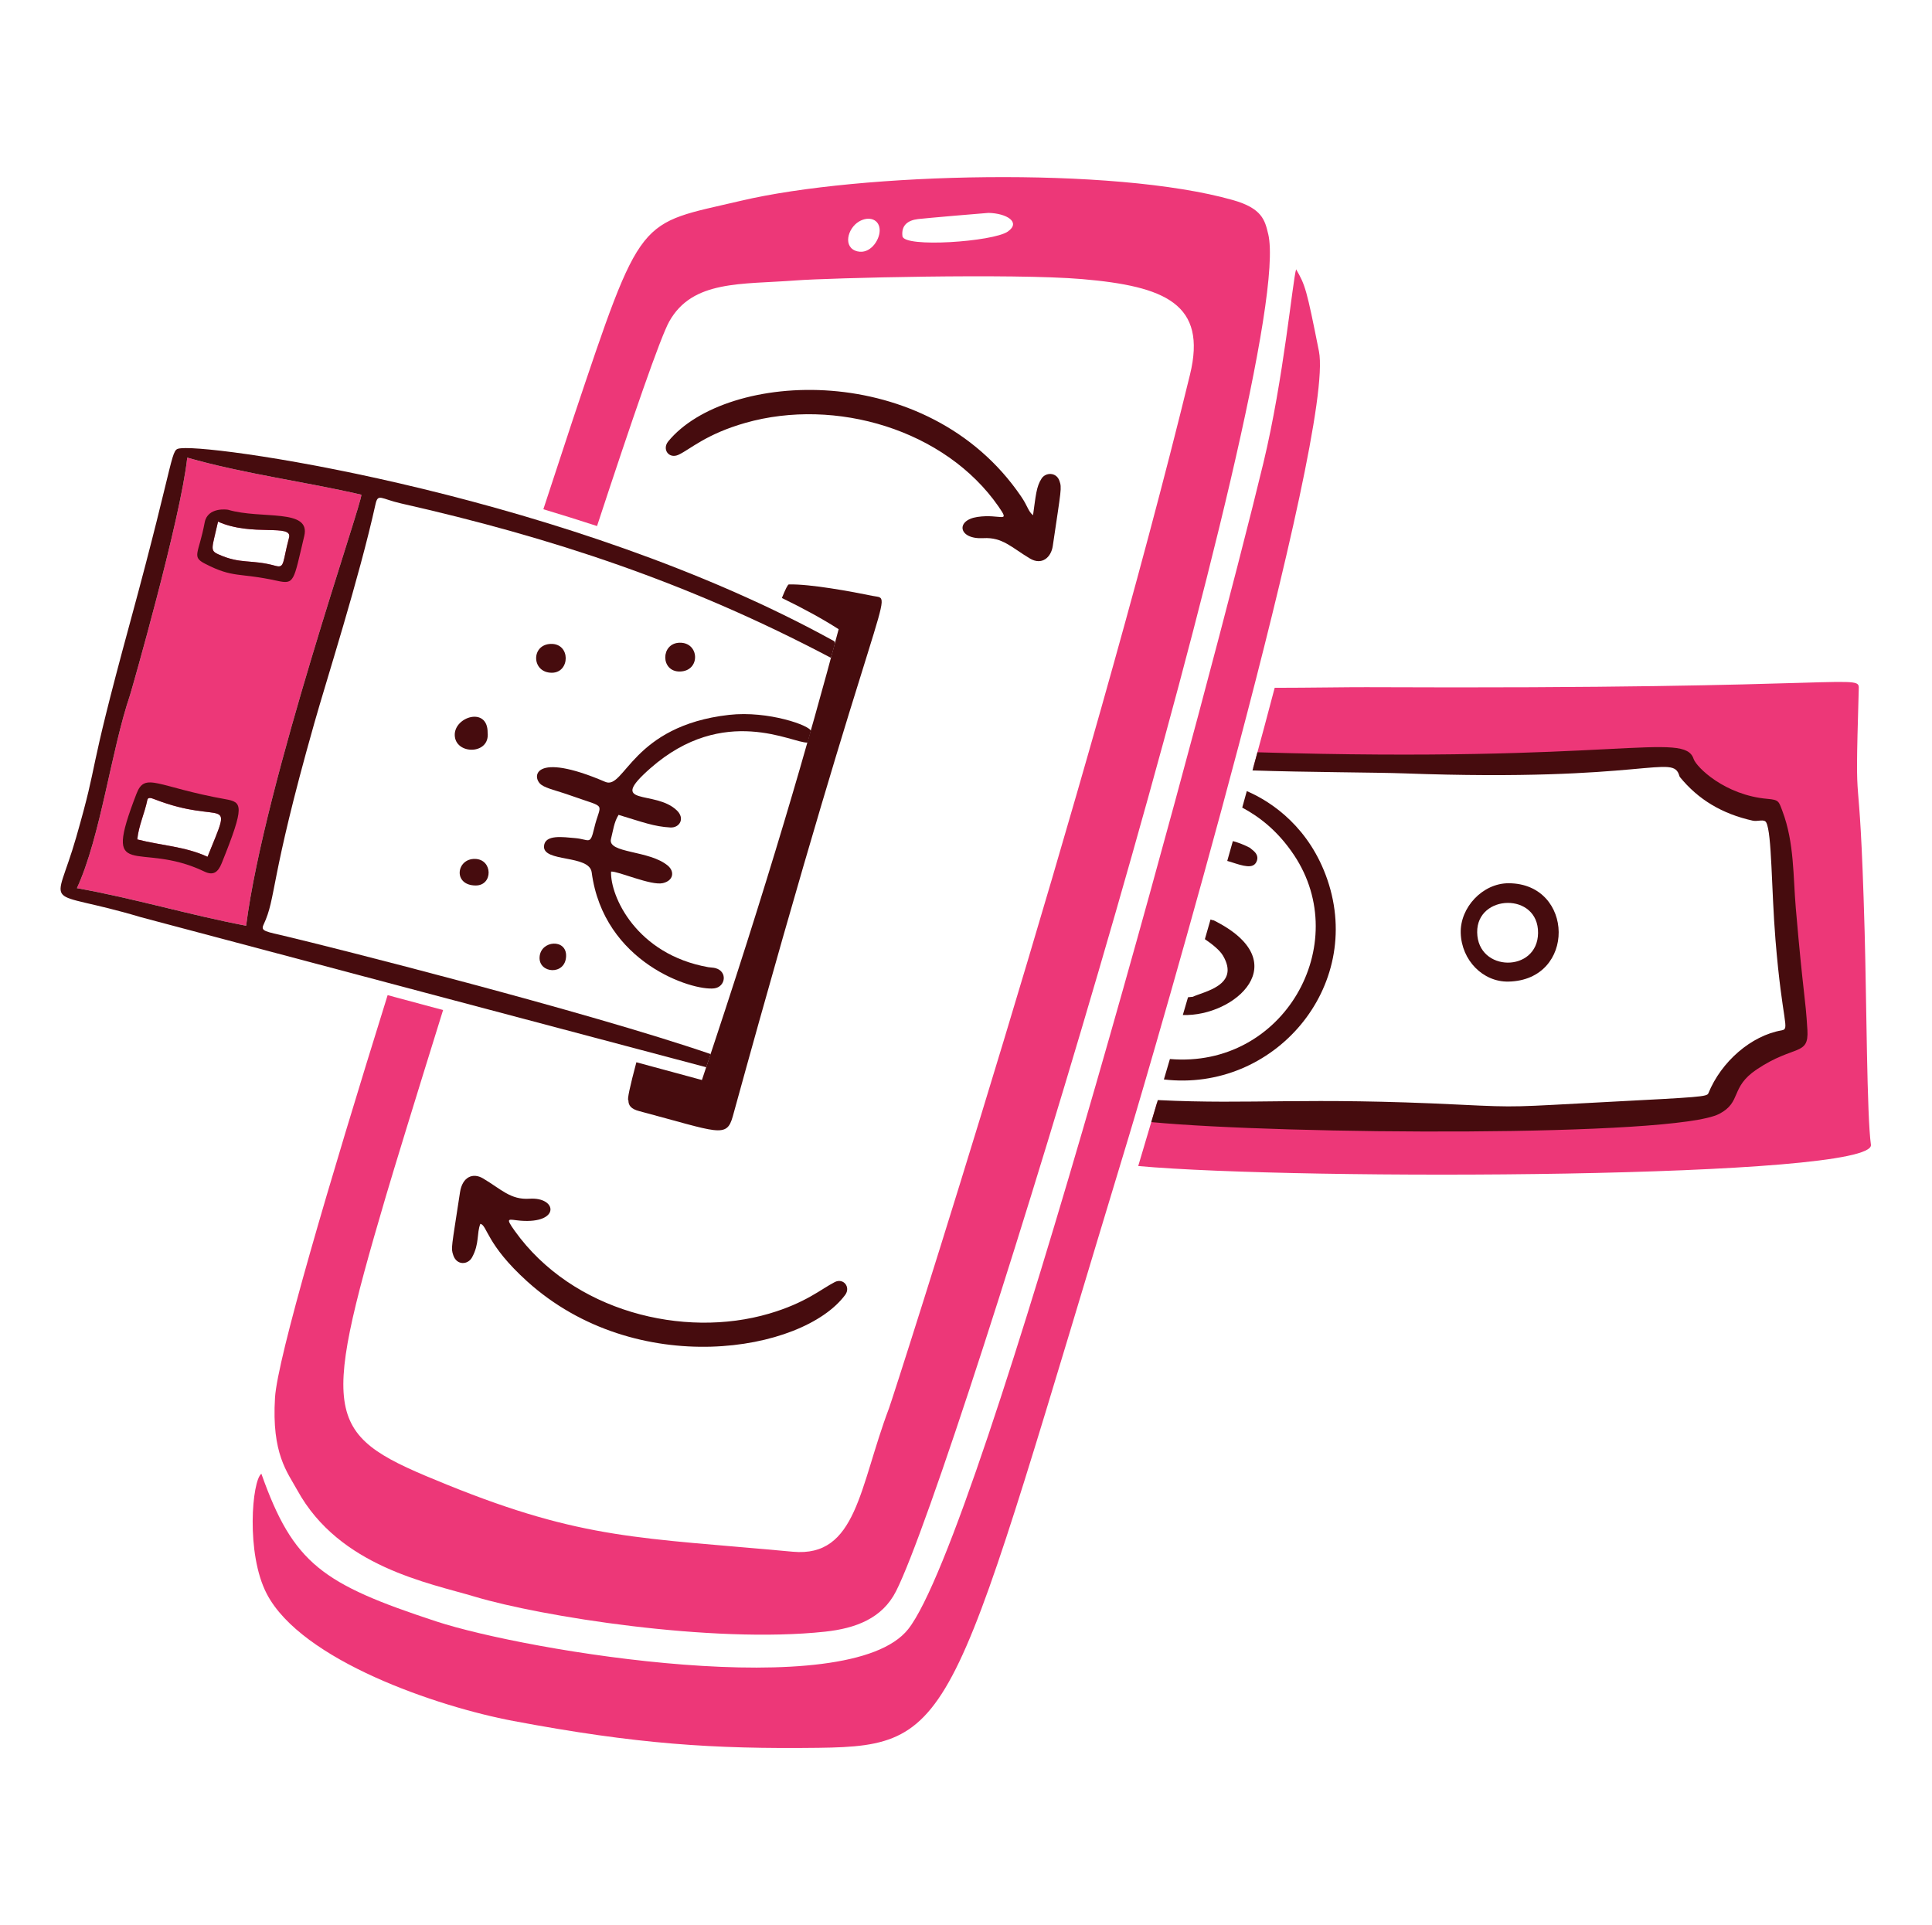
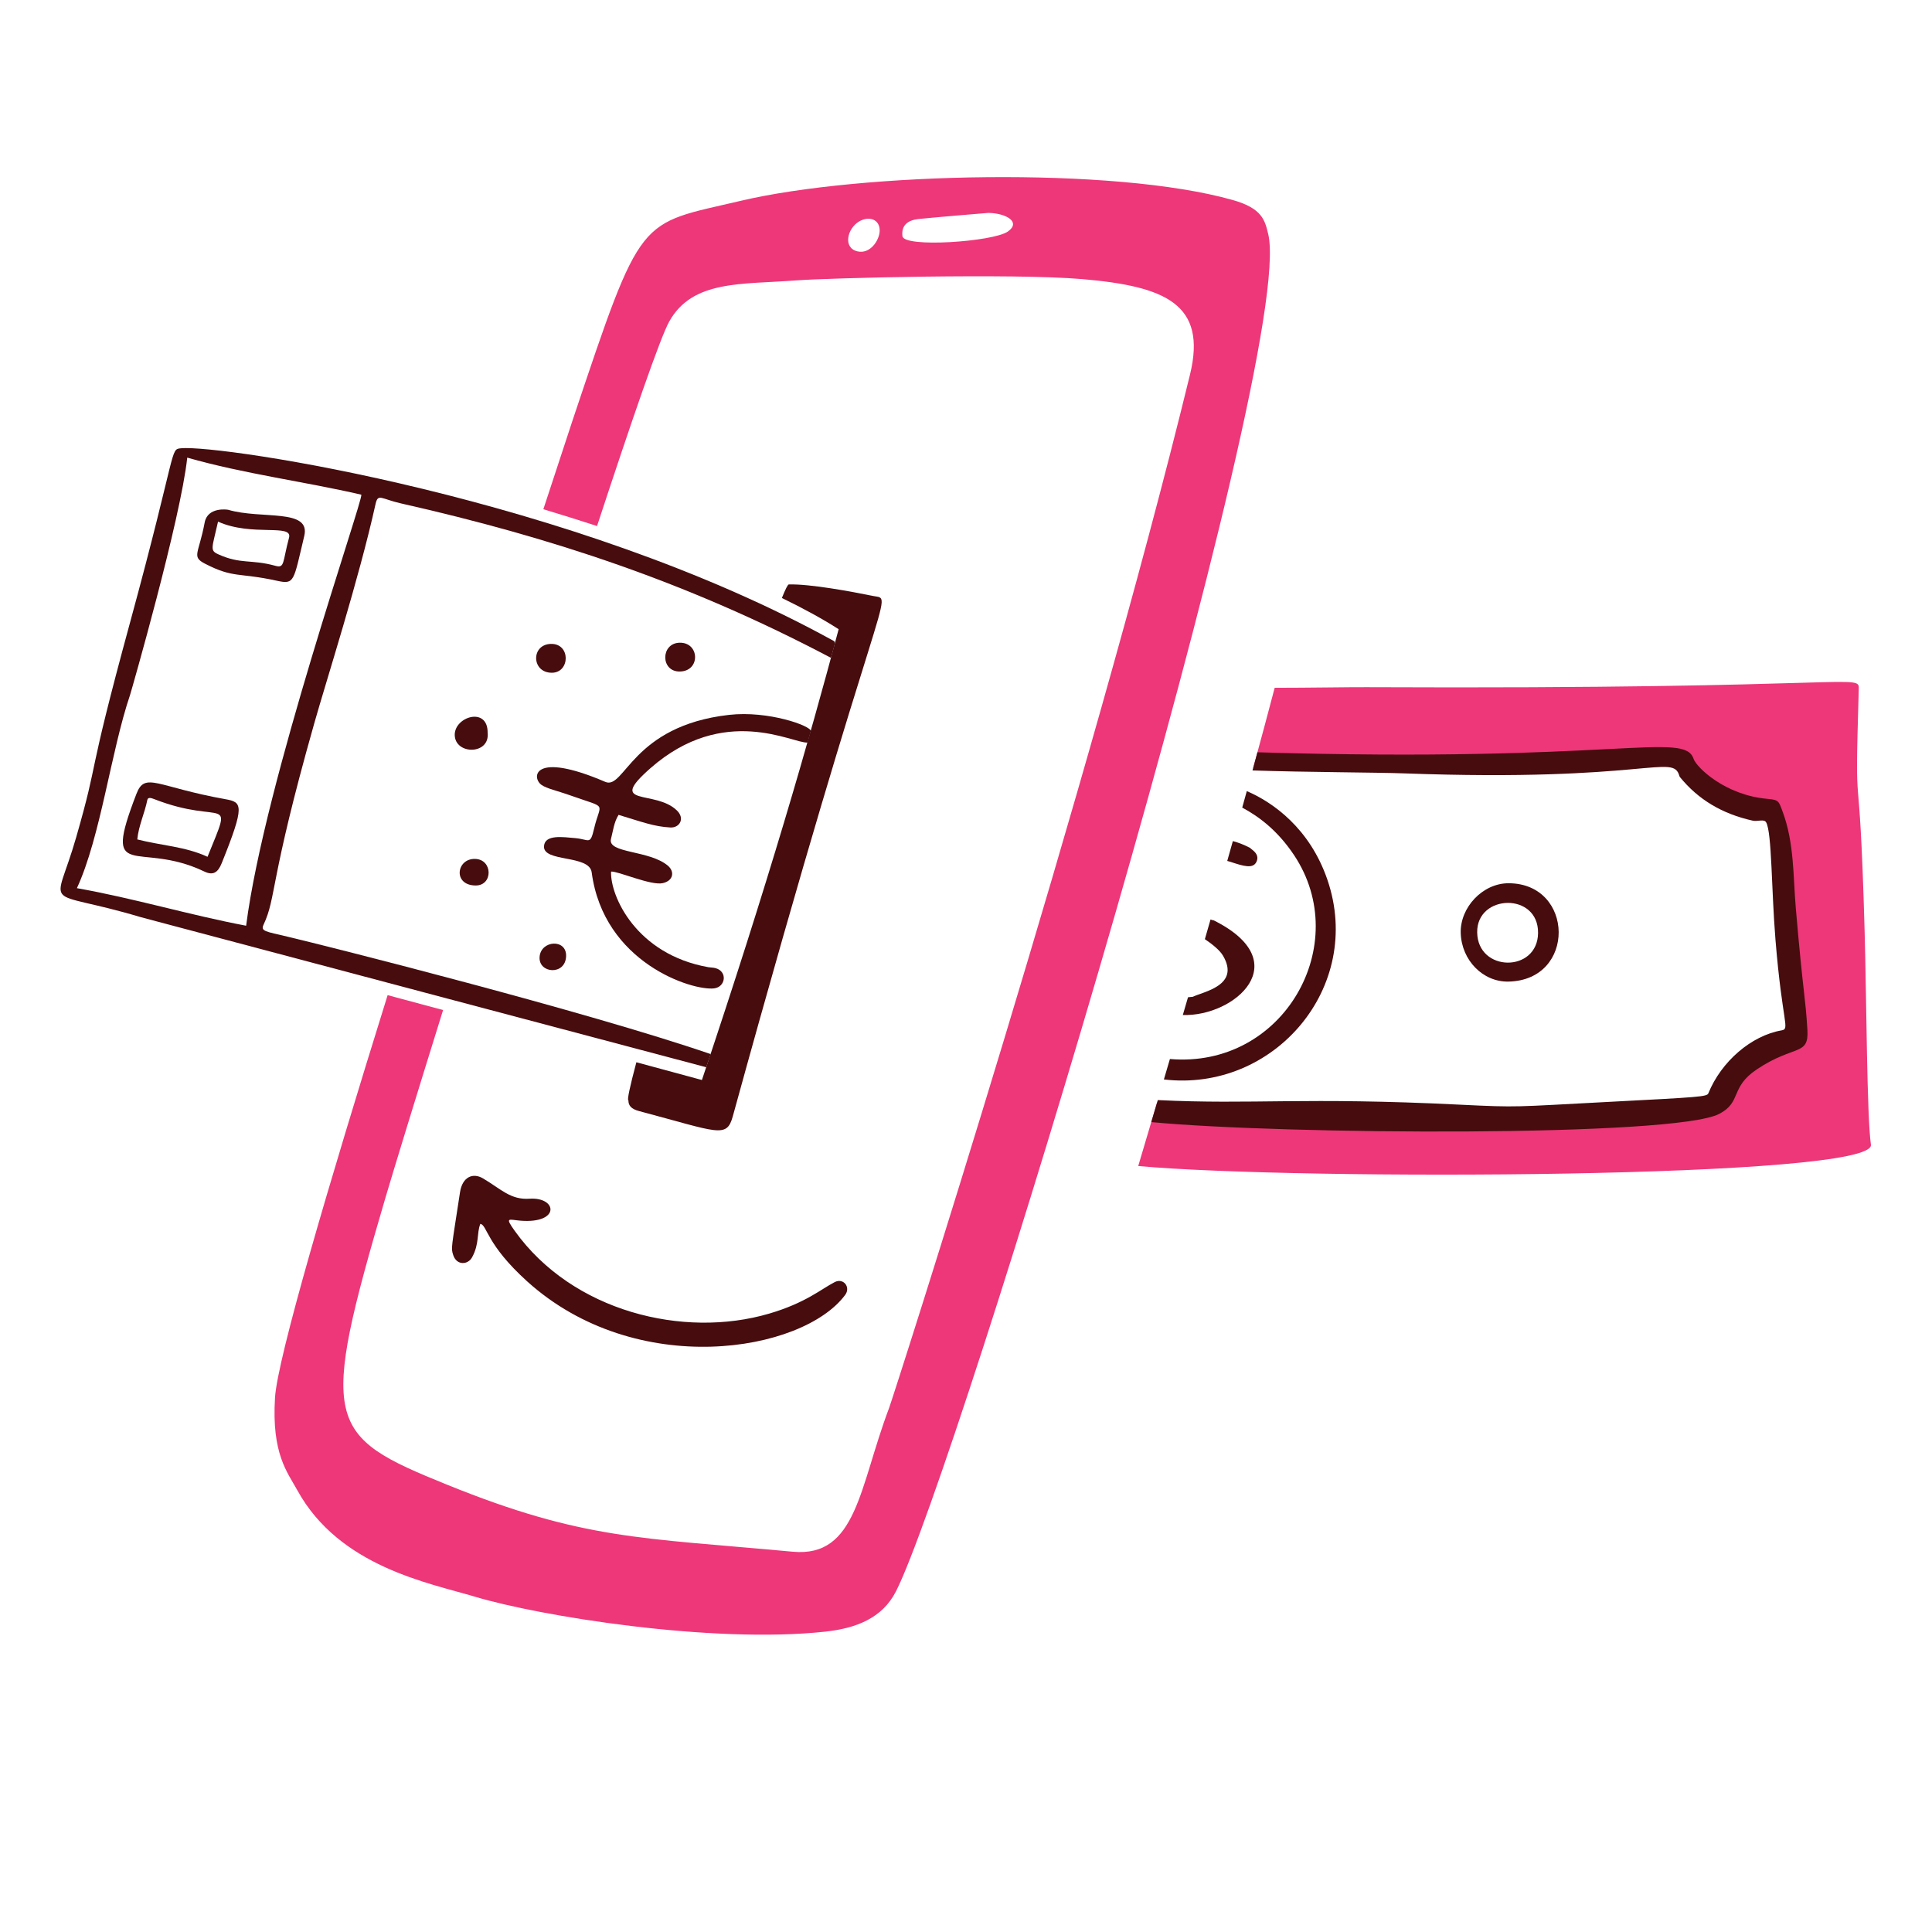
<svg xmlns="http://www.w3.org/2000/svg" width="270" height="269" viewBox="0 0 270 269" fill="none">
  <path d="M174.242 110.561L173.603 112.865C175.769 114.03 178.455 115.923 180.839 119.496C189.163 131.974 179.4 149.358 163.497 148.003L162.655 150.859C177.999 152.672 190.666 138.002 185.502 122.935C183.04 115.75 177.869 112.111 174.242 110.561Z" fill="#460C0E" />
  <path d="M210.794 137.182C207.243 137.247 204.255 134.202 204.139 130.402C204.031 126.826 207.203 123.425 210.842 123.438C220.032 123.467 220.298 137.011 210.794 137.182ZM214.947 130.398C215.015 124.66 206.373 124.936 206.438 130.292C206.505 135.899 214.882 135.956 214.947 130.398Z" fill="#460C0E" />
  <path d="M169.551 128.588C169.532 128.639 169.37 128.581 169.175 128.499L168.383 131.252C169.402 131.942 170.465 132.79 170.914 133.556C173.364 137.728 168.184 138.582 166.694 139.307C166.461 139.337 166.239 139.357 166.027 139.371L165.302 141.851C172.529 142.106 181.327 134.418 169.549 128.589L169.551 128.588Z" fill="#460C0E" />
  <path d="M174.752 118.526C173.917 118.081 173.093 117.759 172.293 117.547L171.51 120.32C171.663 120.358 171.816 120.401 171.969 120.451C173.803 121.059 175.114 121.453 175.591 120.445C176.154 119.259 174.696 118.634 174.752 118.526Z" fill="#460C0E" />
  <path d="M261.464 159.98C260.893 155.964 260.854 139.808 260.585 130.175C259.822 102.618 259.153 117.128 259.76 96.451C259.833 93.952 260.969 96.359 190.941 96.036C188.468 96.025 182.899 96.122 178.139 96.124C177.221 99.627 176.218 103.361 175.127 107.346C182.665 107.597 192.312 107.601 196.232 107.747C231.061 109.031 234.01 104.65 235.03 108.38C237.634 111.577 241.012 113.471 245.017 114.363C245.732 114.523 246.695 113.986 247.126 114.781C247.99 116.36 247.871 124.084 248.462 131.306C249.445 143.337 250.683 144.047 249.036 144.332C245.275 144.983 240.966 148.222 239.069 152.894C238.722 153.753 239.085 153.567 214.321 154.882C206.196 155.314 200.888 153.884 175.684 154.277C169.074 154.381 164.666 154.239 161.702 154.089L159.068 162.958C181.458 164.998 262.136 164.72 261.464 159.98Z" fill="#ED3778" />
  <path d="M252.587 143.951C252.294 139.033 252.041 139.42 250.967 126.928C250.582 122.452 250.765 117.787 249.101 113.368C248.581 111.986 248.612 111.783 247.019 111.646C241.013 111.13 237.062 107.189 236.686 106.063C235.381 102.137 225.851 106.653 175.731 105.134L175.038 107.673C182.616 107.929 192.354 107.942 196.217 108.083C230.232 109.335 233.813 105.202 234.703 108.469C234.715 108.515 234.737 108.557 234.767 108.593C237.332 111.742 240.661 113.738 244.944 114.691C245.661 114.847 246.54 114.411 246.83 114.941C247.628 116.399 247.552 124.313 248.125 131.331C249.083 143.066 250.192 143.787 248.978 143.999C244.758 144.73 240.554 148.338 238.744 152.798C238.553 153.272 237.57 153.33 224.678 154.001C211.529 154.686 212.321 154.791 204.02 154.382C182.037 153.294 175.128 154.398 161.804 153.742L160.892 156.82C179.356 158.574 234.027 158.929 240.265 155.67C243.459 154.003 241.737 151.976 245.531 149.44C250.744 145.96 252.805 147.621 252.588 143.951H252.587Z" fill="#460C0E" />
-   <path d="M181.134 37.639C182.404 39.831 182.597 40.394 184.326 49.104C186.579 60.45 161.039 148.004 157.679 159.075C132.874 240.804 133.946 244.022 114.387 244.266C99.623 244.45 88.958 243.754 71.751 240.516C61.086 238.508 42.144 232.058 37.286 222.756C34.329 217.097 35.231 206.879 36.528 205.963C40.987 218.559 45.068 221.368 60.927 226.588C73.665 230.781 118.589 238.175 126.913 227.692C137.264 214.657 169.923 92.27 176.564 64.687C179.393 52.933 180.654 39.159 181.134 37.639Z" fill="#ED3778" />
  <path d="M177.231 32.704C176.772 30.767 176.382 29.113 172.283 27.955C155.566 23.227 120.199 24.138 103.573 28.054C89.076 31.469 89.798 29.566 80.069 58.593L75.935 71.168C78.451 71.925 80.96 72.71 83.438 73.517C88.366 58.507 92.285 47.145 93.532 44.922C96.795 39.106 103.596 39.776 111.272 39.187C115.655 38.851 141.629 38.184 151.219 39.005C162.857 40.002 168.712 42.48 166.304 52.354C152.322 109.684 124.895 195.072 124.243 196.799C120.077 207.817 119.753 217.695 110.788 216.86C89.543 214.883 81.556 215.216 62.527 207.514C45.484 200.615 44.534 199.08 53.915 167.225C54.994 163.562 58.004 153.743 61.922 141.159L54.172 139.076C45.907 165.607 38.776 189.796 38.433 195.331C37.947 203.177 40.161 205.739 41.553 208.272C47.443 218.988 59.991 221.232 66.367 223.146C75.439 225.87 99.467 229.742 115.298 228.034C119.543 227.577 123.285 226.206 125.225 222.377C133.624 205.803 181.221 49.538 177.235 32.704H177.231ZM119.827 35.129C117.743 34.619 118.431 31.913 120.047 30.959C121.465 30.123 122.966 30.666 122.936 32.239C122.909 33.628 121.565 35.554 119.827 35.129ZM140.846 32.36C138.811 33.787 126.317 34.653 126.118 33.005C125.94 31.527 126.82 30.791 128.304 30.614C129.249 30.501 137.936 29.749 138.135 29.753C140.635 29.803 142.733 31.036 140.846 32.36Z" fill="#ED3778" />
  <path d="M121.986 83.285C119.04 82.68 113.243 81.599 110.238 81.677C110.095 81.681 109.759 82.356 109.269 83.571C112.262 85.022 114.938 86.483 117.202 87.935C113.076 103.466 107.34 123.41 98.094 150.937L88.934 148.456C88.048 151.783 87.609 153.779 87.822 153.779C87.817 154.484 88.185 154.985 89.334 155.286C100.399 158.217 101.544 159.153 102.412 156.005C123.362 79.873 125.162 83.942 121.986 83.285Z" fill="#460C0E" />
-   <path d="M144.368 72.012C144.747 69.335 144.816 67.997 145.575 66.859C146.148 65.999 147.631 65.96 148.059 67.206C148.407 68.219 148.31 68.276 147.127 76.308C146.894 77.895 145.606 79.05 143.932 78.052C141.369 76.525 140.108 75.054 137.429 75.209C133.929 75.411 133.5 72.707 136.589 72.246C139.822 71.763 141.264 73.263 139.536 70.775C132.085 60.048 116.766 55.518 104.175 59.097C98.676 60.662 96.455 62.792 94.844 63.548C93.47 64.192 92.491 62.781 93.388 61.686C101.511 51.774 129.616 50.177 142.696 69.372C143.678 70.811 143.643 71.395 144.368 72.012Z" fill="#460C0E" />
  <path d="M67.13 171.036C66.601 172.362 67.018 173.819 65.969 175.725C65.385 176.786 63.82 176.871 63.341 175.41C63.002 174.378 63.086 174.54 64.286 166.633C64.615 164.466 66.089 163.855 67.491 164.682C70.049 166.19 71.335 167.703 73.996 167.526C77.887 167.266 78.332 171.044 72.735 170.596C71.125 170.467 70.496 170.006 71.929 172.013C80.012 183.319 95.544 187.091 107.479 183.588C112.6 182.084 114.703 180.185 116.652 179.18C117.866 178.555 118.92 179.882 118.116 180.968C112.151 189.019 88.898 192.852 73.649 179.058C67.942 173.894 68.098 171.223 67.13 171.036Z" fill="#460C0E" />
-   <path d="M50.495 69.135C42.417 67.267 34.186 66.243 26.169 63.956C25.265 72.506 18.314 96.722 18.174 97.13C15.508 104.994 14.064 116.941 10.749 124.125C18.735 125.539 26.433 127.869 34.397 129.375C36.924 109.497 50.797 69.805 50.495 69.135ZM29.003 119.742C25.89 118.298 22.507 118.173 19.185 117.313C19.379 115.372 20.224 113.633 20.593 111.785C20.681 111.351 21.213 111.55 21.592 111.698C31.357 115.487 32.697 110.614 29.003 119.742ZM40.392 75.151C39.474 78.555 39.81 79.442 38.511 79.083C35.053 78.126 33.676 78.903 30.503 77.467C29.279 76.915 29.642 76.626 30.47 72.901C35.224 75.038 40.936 73.132 40.392 75.151Z" fill="#ED3778" />
  <path d="M43.889 101.19C45.656 94.944 50.177 80.871 52.477 70.468C52.827 68.894 53.234 69.721 56.049 70.356C77.028 75.101 96.165 81.392 116.128 91.937C116.801 89.471 116.868 89.771 116.196 89.399C79.842 69.436 30.735 62.119 25.306 62.647C23.71 62.804 24.852 62.52 18.162 87.045C11.853 110.179 14.027 105.248 10.638 117.048C7.575 127.704 5.689 123.992 19.725 128.192C19.753 128.2 98.669 149.158 98.697 149.153C98.889 148.589 99.097 147.974 99.317 147.315C81.91 141.333 45.847 132.245 40.179 130.904C37.079 130.172 36.401 130.147 36.832 129.232C38.656 125.332 37.612 123.34 43.891 101.19H43.889ZM34.397 129.375C26.433 127.868 18.734 125.539 10.749 124.125C14.064 116.94 15.509 104.993 18.174 97.13C18.314 96.723 25.264 72.507 26.168 63.955C34.185 66.243 42.416 67.267 50.495 69.135C50.796 69.805 36.925 109.497 34.397 129.375Z" fill="#460C0E" />
  <path d="M113.311 102.17C112.863 103.781 112.888 103.772 112.823 103.772C110.869 103.938 101.204 98.291 90.882 107.375C84.696 112.822 91.558 110.299 94.603 113.271C95.769 114.409 94.955 115.71 93.695 115.645C91.404 115.522 89.818 114.898 86.447 113.881C85.807 114.893 85.683 116.096 85.387 117.241C84.857 119.289 90.772 118.782 93.355 121C94.269 121.783 94.158 123.062 92.64 123.421C90.99 123.811 86.351 121.719 85.398 121.808C85.263 125.22 88.912 133.386 98.995 135.17C99.319 135.227 99.657 135.213 99.974 135.298C101.721 135.759 101.401 137.934 99.811 138.129C96.763 138.508 84.36 134.567 82.689 121.914C82.358 119.406 75.842 120.551 76.026 118.24C76.162 116.581 78.709 116.993 80.363 117.128C82.365 117.294 82.465 118.19 83.03 115.781C83.92 111.986 85.032 113.06 79.843 111.21C77.815 110.487 76.425 110.221 75.674 109.692C74.273 108.708 74.412 104.901 84.588 109.27C87.295 110.432 88.294 101.442 101.888 99.907C107.382 99.289 113.313 101.434 113.313 102.168L113.311 102.17Z" fill="#460C0E" />
  <path d="M68.148 102.392C68.498 105.526 63.601 105.506 63.551 102.724C63.505 100.153 68.175 98.71 68.148 102.392Z" fill="#460C0E" />
  <path d="M95.029 93.847C92.286 93.909 92.305 89.888 94.97 89.823C97.776 89.754 97.925 93.781 95.029 93.847Z" fill="#460C0E" />
  <path d="M76.978 89.989C79.762 89.907 79.695 94.001 77.134 94.02C74.265 94.04 74.172 90.072 76.978 89.989Z" fill="#460C0E" />
  <path d="M66.467 123.751C63.264 123.728 63.775 119.987 66.373 120.036C68.888 120.081 68.928 123.769 66.467 123.751Z" fill="#460C0E" />
  <path d="M79.114 133.633C79.021 136.369 75.252 136.061 75.408 133.744C75.568 131.395 79.198 131.152 79.114 133.633Z" fill="#460C0E" />
  <path d="M31.512 111.693C21.908 109.977 20.274 107.814 19.073 110.931C14.167 123.657 19.233 117.33 28.565 121.804C29.755 122.373 30.445 121.98 30.985 120.633C34.256 112.508 33.859 112.113 31.512 111.693ZM29.003 119.742C25.89 118.297 22.507 118.171 19.185 117.313C19.379 115.372 20.223 113.633 20.593 111.785C20.681 111.35 21.212 111.549 21.592 111.697C31.356 115.486 32.697 110.613 29.003 119.742Z" fill="#460C0E" />
  <path d="M31.892 71.247C31.753 71.208 29.017 70.826 28.605 73.017C27.78 77.42 26.727 77.787 28.652 78.78C32.65 80.845 33.322 79.984 38.702 81.163C41.187 81.708 40.998 81.293 42.522 74.898C43.448 71.009 36.536 72.613 31.892 71.247ZM40.393 75.15C39.475 78.554 39.81 79.44 38.513 79.081C35.053 78.125 33.677 78.902 30.505 77.466C29.28 76.913 29.643 76.624 30.471 72.9C35.225 75.037 40.936 73.131 40.393 75.15Z" fill="#460C0E" />
</svg>